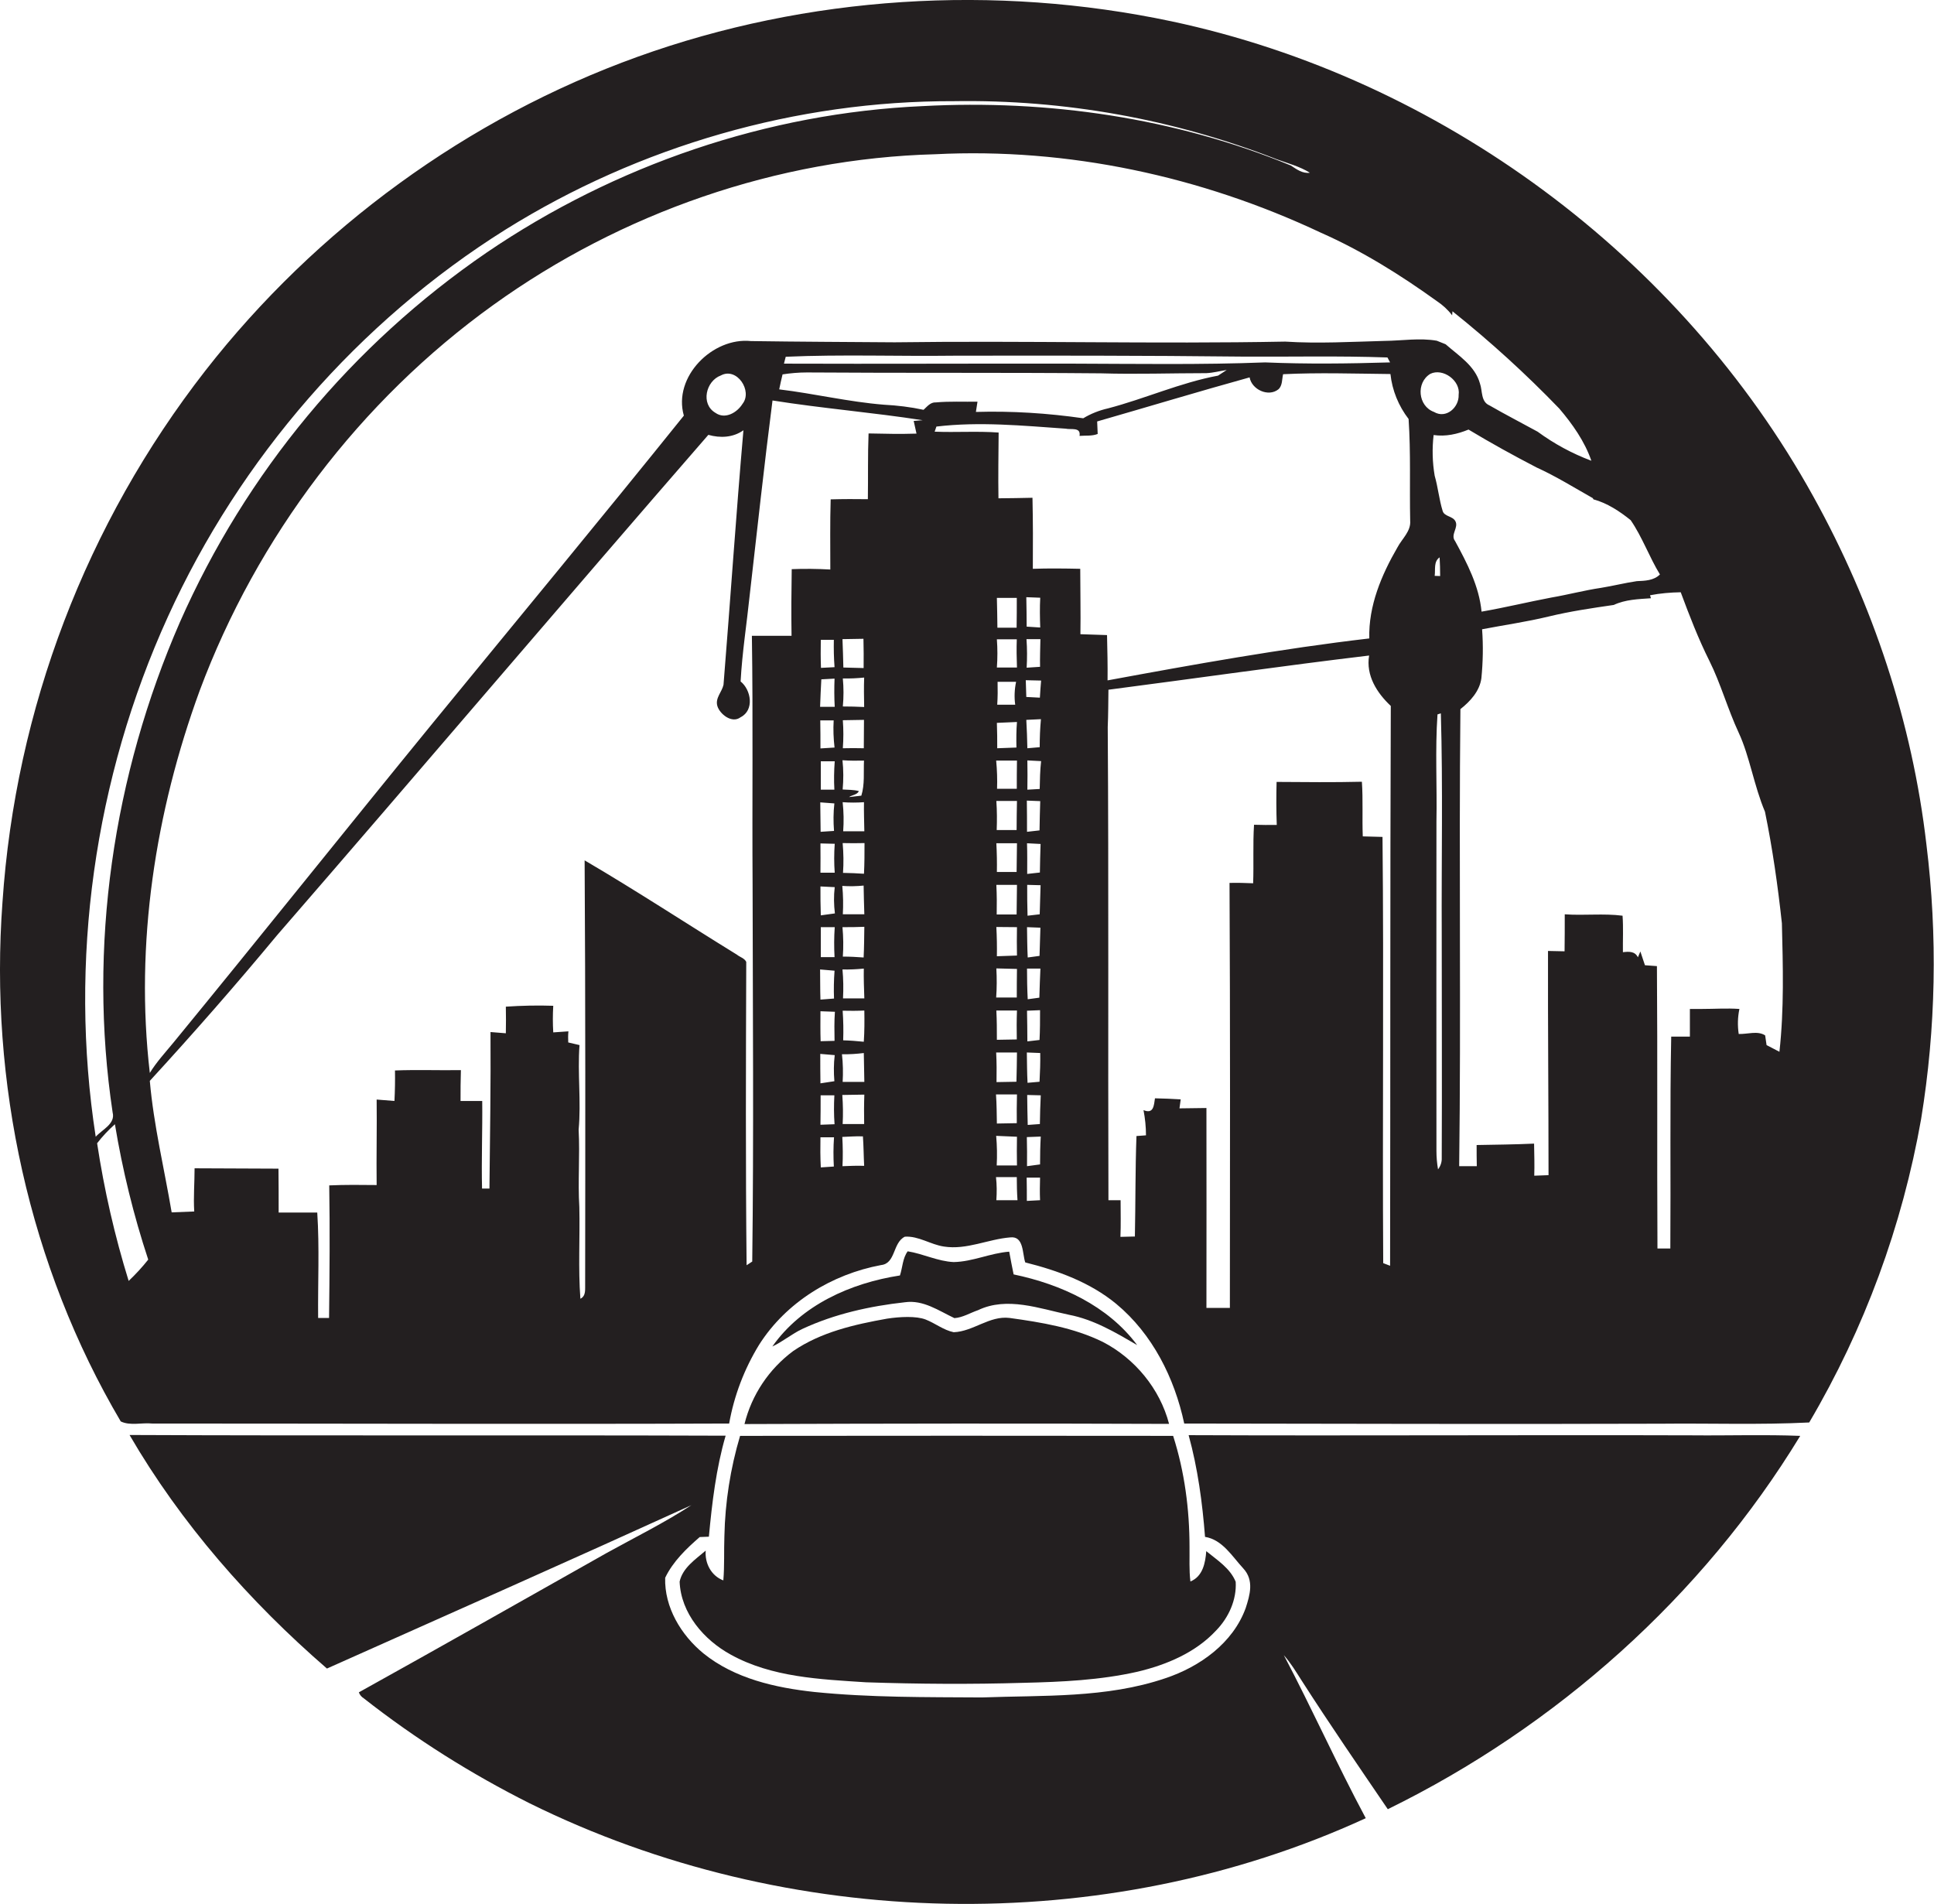
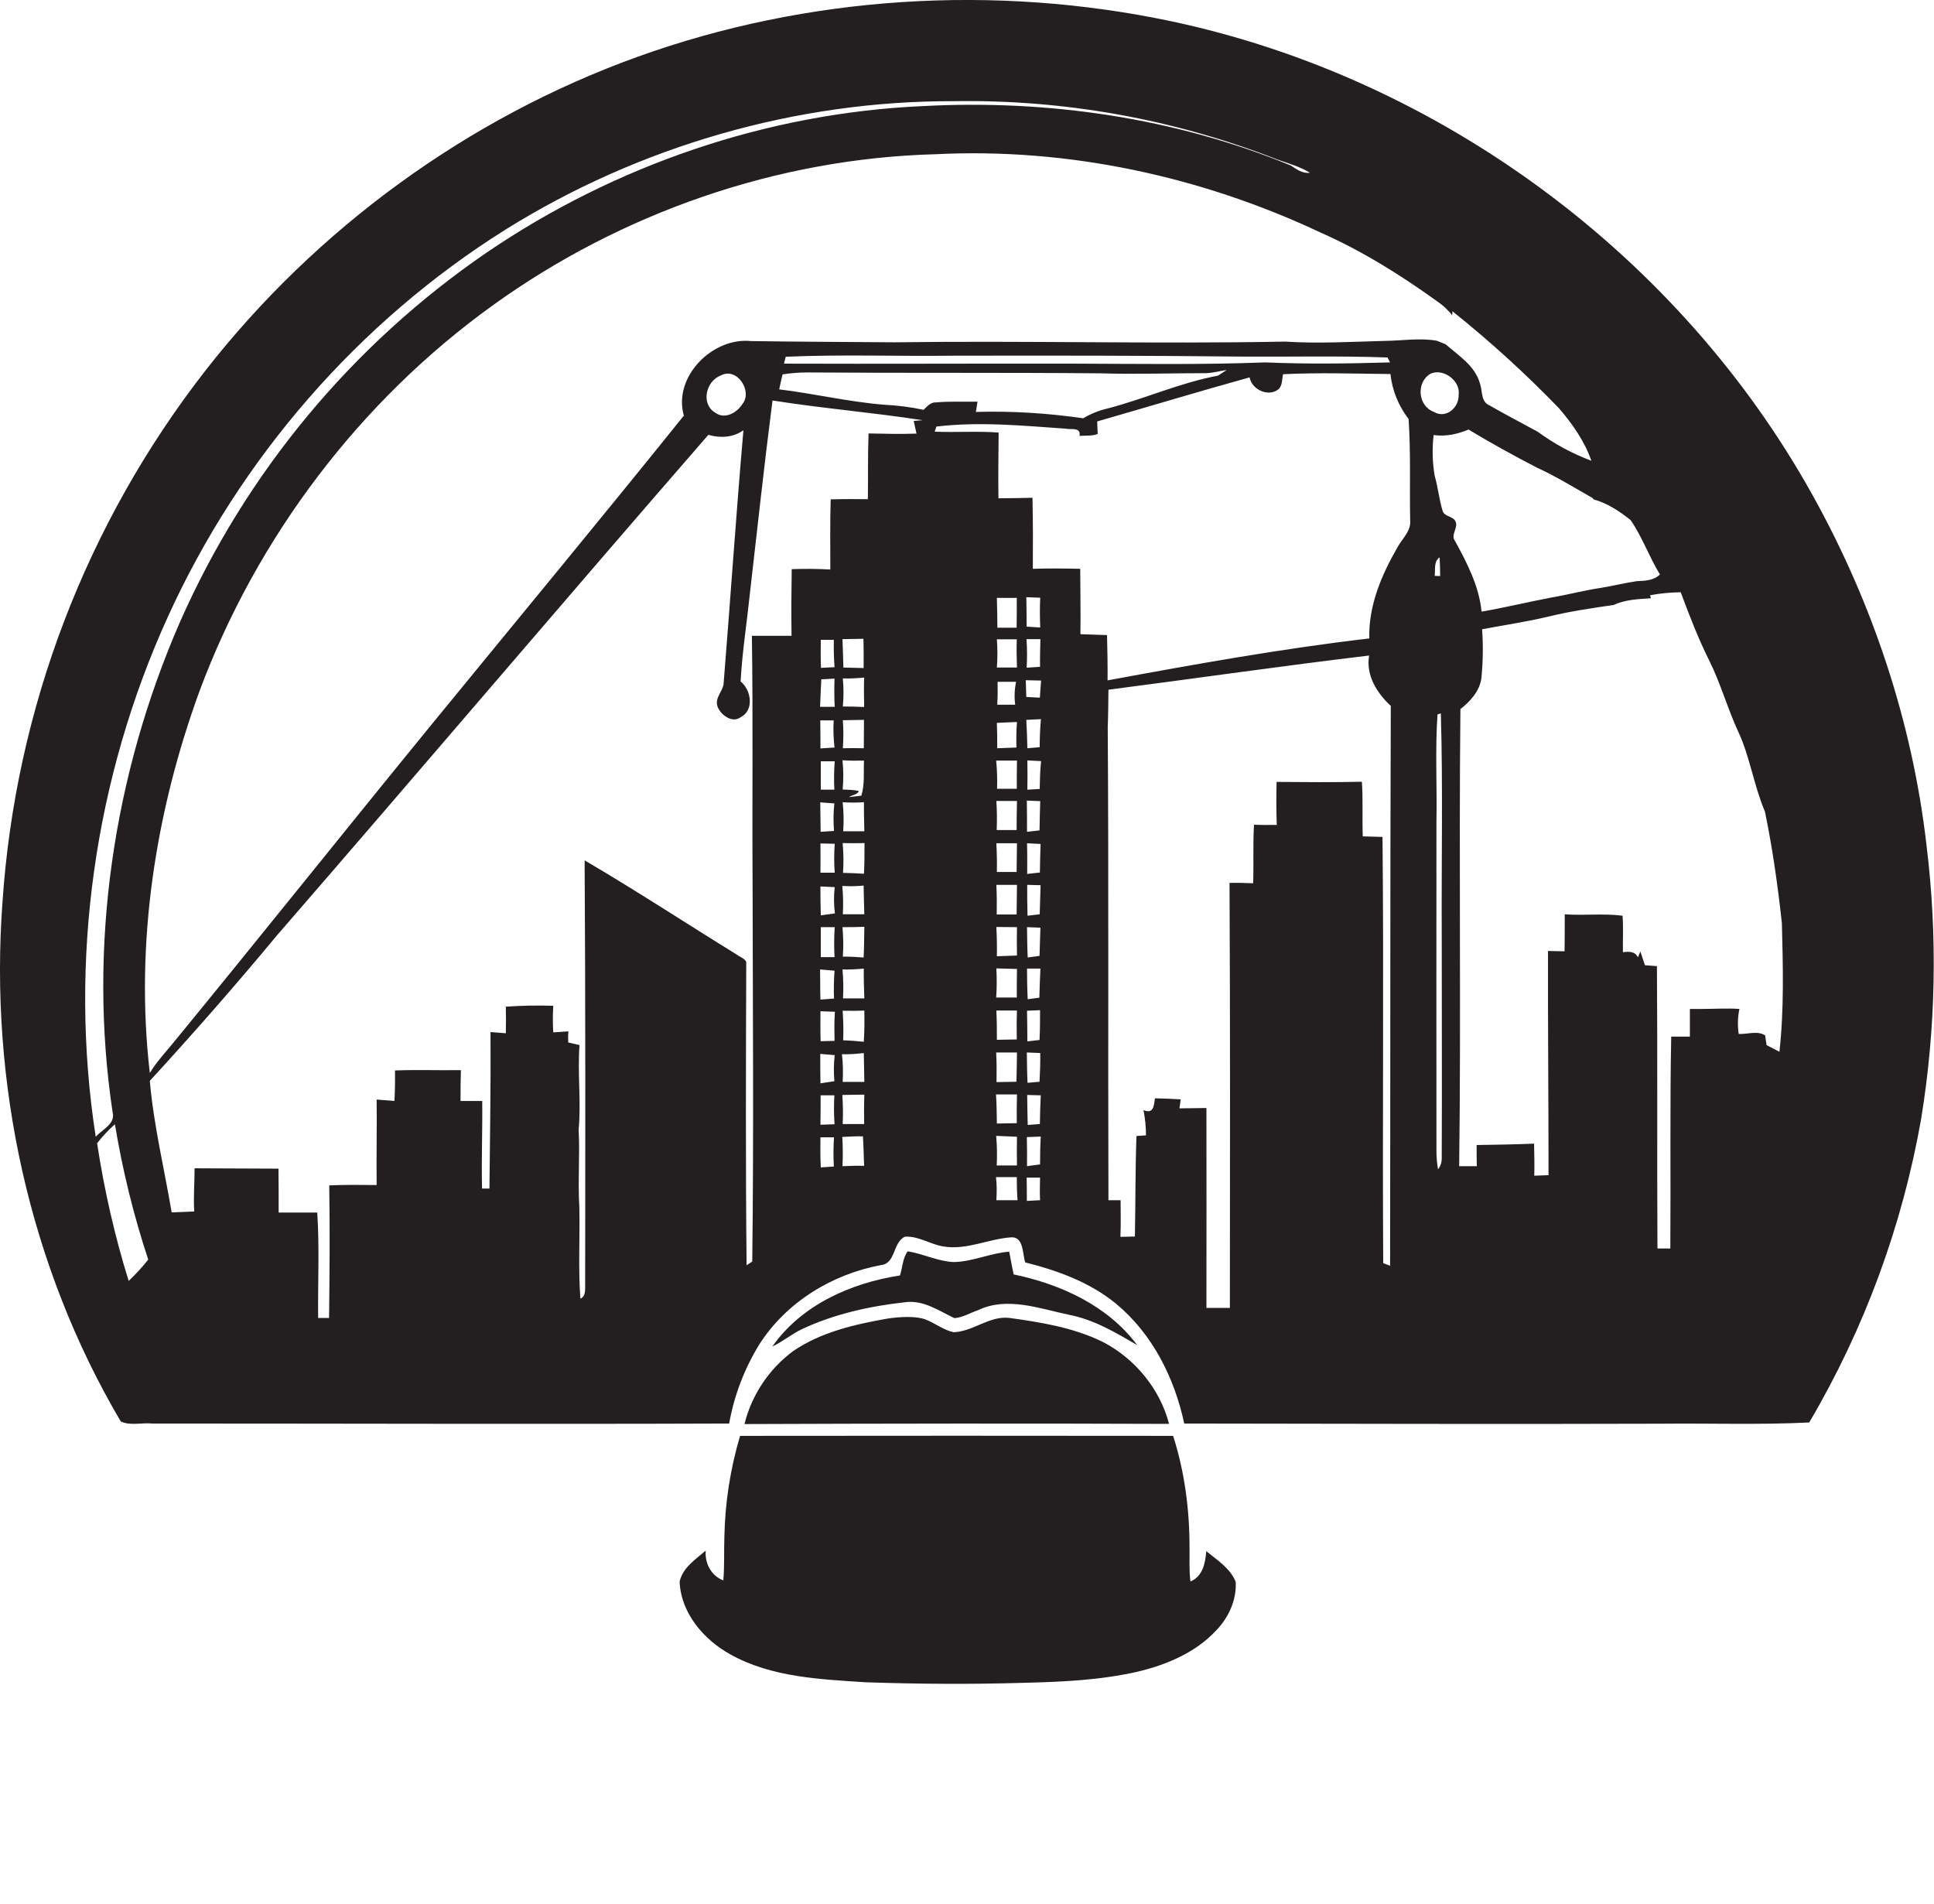
<svg xmlns="http://www.w3.org/2000/svg" version="1.1" id="Layer_1" x="0px" y="0px" viewBox="0 0 1097.3 1080" style="enable-background:new 0 0 1097.3 1080;" xml:space="preserve">
  <style type="text/css">
	.st0{fill:#231F20;}
</style>
  <title>biseeise_Construction_flat_black_logo_White_background_937b3e54-5d32-4975-b8c1-38787c808635</title>
  <path class="st0" d="M513.4,738.8c10.4-1.5,19.2,4.8,28.1,9c4.7-0.3,9-3,13.4-4.5c16.5-7.9,34.9-0.9,51.6,2.6  c14.1,2.7,26.5,10.1,38.7,17.2c-16.7-22.4-43.3-34.5-70.1-40.1c-0.9-4.3-1.7-8.6-2.5-12.9c-10.7,0.8-20.7,5.7-31.5,5.9  c-9-0.4-17.3-4.7-26.1-6.1c-2.9,3.9-2.9,9.2-4.4,13.7c-27.9,4.3-55.8,16.7-72.4,40.3c6-2.8,11.1-7.2,17.1-10  C473.6,745.4,493.5,741,513.4,738.8z" />
  <path class="st0" d="M663.3,807.8c-5.2-19.9-19.4-37.1-37.6-46.5c-16.5-8.1-34.8-11.1-52.9-13.6c-11.4-1.4-20.6,7.7-31.7,8.1  c-5.8-1.2-10.5-5.1-15.9-7.2s-14.7-1.6-21.9-0.5c-18.5,3.3-37.5,7.6-53.3,18.4c-13.7,10.2-23.5,24.8-27.6,41.4  C502.7,807.6,583,807.5,663.3,807.8z" />
-   <path class="st0" d="M960.4,814.3c-95.3-0.3-190.6,0.3-286-0.1c5.2,18.9,7.8,38.3,9.3,57.7c9.9,1.6,15.4,11.1,21.7,17.9  s3.7,15.2,1.4,22.4c-7.2,20-26.1,33.4-45.6,39.9c-33.5,11.4-69.3,9.6-104.1,10.9c-31.7-0.2-63.4,0.1-95-3.1  c-22.2-2.4-45.3-7.6-63-21.9c-12.7-10.4-22.2-26.2-21.7-42.9c4.4-9.2,12-16.5,19.6-23.1l5.2-0.2c1.8-19.3,4.1-38.7,9.5-57.3  c-112.7-0.4-225.5,0.1-338.2-0.4c29.2,50.2,68.1,94.5,112,132.5c69-30.8,138.1-61.4,206.8-92.7c-15.5,10.1-32.1,18.3-48.2,27.2  c-46.8,26.4-93.5,52.9-140.5,79c0.5,1.4,1.5,2.6,2.8,3.4c29.3,23,60.9,42.9,94.2,59.6c146.4,72.3,325.6,76.7,474.3,8.4  c-16.3-30.4-30.4-62-46.5-92.5c4,4.5,7.1,9.7,10.3,14.7c15.8,24.6,32.3,48.6,48.7,72.7c95.7-46.9,178.5-120.6,234-211.8  C1001.1,813.8,980.7,814.5,960.4,814.3z" />
  <path class="st0" d="M1093,479.1c-8-69.2-30.4-136.5-64.1-197.3C953.5,145.4,817.1,44.5,664.7,12.1C564.5-9.1,458.2-2.5,361.8,32.2  s-182.4,97.5-245.3,178.1C48.9,297.1,8.8,402.1,1.4,511.9c-7.5,101.9,15.1,206.3,67.1,294.5c5.3,2.6,12,0.6,17.8,1.2  c109.1,0,218.3,0.4,327.4,0c2.8-15.8,8.6-31,17-44.7c15.3-24.1,41.3-40,69.2-45.2c8.4-0.9,6.5-12.7,13.5-16.1  c7.8-0.5,14.6,4.5,22.2,5.6c12.9,2,25-4.2,37.6-5.2c7.8-0.9,6.8,9.3,8.5,14.2c18.4,4.6,36.8,11.3,51.6,23.5  c20.6,17.1,33.1,42.1,38.6,67.9c90.2,0.1,180.4,0.4,270.6,0.1c28-0.3,56.1,0.7,84-0.7c31.3-53.1,52.8-111.5,63.5-172.2  C1098.4,583.3,1099.4,530.9,1093,479.1z M54.3,644.9c-15.4-99.6-0.8-203.4,41-295.1c40.8-89.7,108.1-167.3,191.6-219.6  c75.8-47.3,165-73.1,254.4-72.8c62.6-1,124.9,10.2,183.2,33c6.3,2.3,12.9,4,18.7,7.6c-4.2,0.6-7.6-2-10.8-4.1  c-65.8-27.1-138-37.5-208.9-33.7c-88.1,3.9-174.6,33.5-247.4,83.1c-76.4,52.3-136.6,124.9-174,209.6  c-37.9,86.9-52.3,184.3-38.2,278.2C65.6,637.6,58,640.8,54.3,644.9z M73,726.7c-7.9-25.5-13.9-51.7-17.9-78.1  c3-3.9,6.4-7.5,10.1-10.8c4.3,26,10.6,51.7,18.9,76.8C80.7,718.9,77,722.9,73,726.7z M466,385.4l7.5-0.4c-0.2,5.3-0.2,10.7,0.1,16  h-8.3C465.5,395.7,465.7,390.6,466,385.4z M465.7,363h7.4c-0.1,5.2,0,10.3,0.4,15.5l-7.7,0.4C465.6,373.7,465.6,368.4,465.7,363z   M473.5,543h-7.8c0-5.7,0-11.3,0-17h7.9C473.2,531.8,473.2,537.4,473.5,543z M465.7,519.3c-0.2-5.5-0.2-10.9-0.2-16.4l8.1,0.4  c-0.6,5-0.5,10,0.1,14.9L465.7,519.3z M473.4,448h-7.7c0-5.4,0-10.8,0-16.1h7.9C473.2,437.3,473.1,442.6,473.4,448L473.4,448z   M473.4,455.8c-0.6,5.2-0.6,10.4-0.2,15.6l-7.6,0.5c-0.1-5.6-0.1-11.2-0.2-16.7L473.4,455.8z M473.6,495.1h-8.1  c0-5.5,0.1-11.1,0-16.6l8.1,0.2c-0.4,5.5-0.4,11,0,16.5V495.1z M473,408.7c-0.3,5.1-0.1,10.3,0.5,15.4l-8,0.5c0-5.3,0-10.6-0.1-15.9  H473z M473.5,550.7c-0.4,5.3-0.5,10.5-0.3,15.8l-7.7,0.6c-0.2-5.7-0.1-11.4-0.2-17.1L473.5,550.7z M473.1,661.8l-7.4,0.5  c-0.3-5.7-0.3-11.4-0.2-17.1h7.7C472.8,650.7,472.8,656.3,473.1,661.8z M465.5,638.1c0.1-5.6,0.1-11.1,0.1-16.7h7.8  c-0.3,5.5-0.3,10.9,0.1,16.4L465.5,638.1z M473.4,613.4l-7.9,1.2c-0.1-5.6-0.1-11.1-0.1-16.7l8.2,0.7  C473,603.5,473,608.4,473.4,613.4L473.4,613.4z M473.4,590.5l-7.8,0.2c-0.2-5.7-0.1-11.3-0.1-17l8.2,0.3c-0.4,5.4-0.3,11-0.2,16.5  H473.4z M478,550c4,0.1,8.1-0.1,12.1-0.5c-0.1,5.6,0.1,11.3,0.3,16.9h-12.1C478.6,560.9,478.5,555.4,478,550L478,550z M478,526  c4.1,0,8.3,0,12.4-0.2c-0.1,5.8-0.1,11.6-0.4,17.4c-3.9-0.3-7.9-0.5-11.8-0.5C478.6,537.1,478.5,531.6,478,526z M478.1,478.3  c4.1,0.1,8.2,0.1,12.4,0c0,5.8,0,11.6-0.3,17.4c-3.9-0.3-7.9-0.4-11.9-0.5C478.7,489.6,478.6,483.9,478.1,478.3z M478.4,471.6  c0.4-5.5,0.3-11-0.3-16.5c4,0.3,8.1,0.3,12.1,0c-0.1,5.5,0.1,11,0.2,16.5H478.4L478.4,471.6z M490.3,401.1  c-4.1-0.2-8.1-0.3-12.1-0.3c0.5-5.3,0.5-10.6,0-15.9c4,0.1,8.1-0.1,12.1-0.5C490.1,389.9,490.2,395.5,490.3,401.1L490.3,401.1z   M478.2,408.6l12-0.2c-0.1,5.4,0,10.7-0.1,16.1c-4-0.1-7.9-0.1-11.9,0C478.6,419.2,478.6,413.9,478.2,408.6L478.2,408.6z M490,379  l-11.5-0.3c-0.1-5.4-0.3-10.7-0.5-16.1l11.9-0.2C490,368,490.1,373.5,490,379z M490.2,431.5c-0.3,6.7,0.5,13.5-1.5,19.9l-7,0.8  c1.7-1.2,4.7-1.3,5.6-3.4c-3-0.8-6.1-0.7-9.2-0.9c0.5-5.5,0.5-11.1-0.1-16.6C482.1,431.6,486.2,431.6,490.2,431.5L490.2,431.5z   M490,502.4c0.1,5.4,0.2,10.8,0.4,16.3h-12.2c0.3-5.4,0.2-10.7-0.3-16.1c4.1,0.3,8.1,0.2,12.2-0.2H490z M490.1,597.4  c0.1,5.5,0.2,10.9,0.3,16.4h-12.3c0.3-5.2,0.2-10.5-0.4-15.7c4.2,0.1,8.4-0.2,12.5-0.7H490.1z M490.4,621  c-0.2,5.6-0.2,11.1-0.1,16.7h-12.2c0.3-5.5,0.2-11-0.2-16.5L490.4,621z M478,661.6c0.3-5.5,0.2-11.1-0.1-16.6  c3.9-0.1,7.8-0.5,11.7-0.3c0.4,5.5,0.4,11.1,0.7,16.7c-3.9-0.1-8.1,0-12.2,0.2L478,661.6L478,661.6z M490,591  c-3.9-0.4-7.8-0.7-11.6-0.8c0.2-5.6,0.1-11.2-0.3-16.8c4.1,0.1,8.2,0.1,12.3-0.1c0.1,5.9,0.1,11.8-0.3,17.7L490,591L490,591z   M520,246c-9.1,0.3-18.1,0.1-27.2-0.1c-0.5,12.4-0.2,24.9-0.4,37.3c-7-0.1-14-0.1-21.1,0.1c-0.4,13.2-0.2,26.5-0.2,39.8  c-7.3-0.4-14.6-0.5-21.9-0.2c-0.2,12.6-0.3,25.2-0.1,37.8h-22.5c0.7,47.1,0.1,94.3,0.4,141.4c0.1,71.2,0.7,142.4-0.2,213.6l-3.2,2.1  c-0.6-57.3-0.4-114.8-0.2-172.1c-1-2.1-3.6-2.7-5.3-4.1c-28.9-17.8-57.2-36.4-86.4-53.5c0.5,80.1,0.4,160.2,0.3,240.2  c-0.1,3.1,0.6,6.9-2.7,8.5c-1.3-17.3-0.2-34.7-0.6-52c-0.9-14.7,0.4-29.3-0.4-43.9c1.5-16-0.7-32,0.5-48l-6.4-1.5  c-0.1-2.1-0.1-4.2,0.1-6.3l-8.6,0.6c-0.3-5-0.3-10.1,0-15.1c-9-0.3-17.9-0.1-26.9,0.5c0.1,5,0.1,10.1,0,15.1l-8.7-0.7  c0.2,29.6-0.3,59.2-0.6,88.8h-4.2c-0.4-16.6,0.3-33.2,0.1-49.7h-12.3c0-5.9,0-11.7,0.2-17.5c-12.5,0.2-24.9-0.3-37.4,0.2  c0.1,5.8,0,11.5-0.3,17.3l-10.1-0.8c0.2,16.2-0.2,32.3,0,48.5c-9-0.1-18-0.2-26.9,0.2c0.4,25.1,0.2,50.2-0.1,75.2h-6.2  c-0.2-19.9,0.8-39.9-0.5-59.8h-21.9c0-8.3,0-16.6-0.1-24.9l-47.6-0.2c0,8.2-0.7,16.3-0.2,24.5l-12.8,0.5  C93.2,663,87.2,638.4,85,613.2c24.7-26.9,48.8-54.4,72.1-82.5c81.9-94.4,162.8-189.7,244.8-284c6.7,1.9,14,1.6,19.9-2.6  c-4.2,48.1-7.4,96.3-11.3,144.4c-0.9,4.1-4.8,7.5-3.5,12s8.2,10.2,13.2,6.4c7.9-4,6-15.5,0-20.3c0.9-16.5,3.5-32.9,5.2-49.3  c4.2-36.7,8.2-73.5,12.9-110.1c28.3,4.5,56.9,6.8,85.2,11.2l-5.1,0.4L520,246z M409,213c9.1-4.9,18.1,8.8,12.3,16.1  c-3.1,5-9.9,9-15.4,5.1C397.4,229.2,400.5,216.1,409,213z M501.5,229.6c-20-1.6-39.5-6.3-59.4-8.7c0.6-2.9,1.2-5.7,1.9-8.5  c4.6-0.7,9.2-1.1,13.8-1.1c55.6,0.4,111.2,0,166.8,0.5c20,0.6,39.9-0.1,59.9-0.1c3.9-0.2,7.6-1.2,11.5-1.8l-4.9,3.2  c-21.4,4-41.5,13.1-62.5,18.6c-4.9,1.1-9.7,3-14,5.6c-20.2-2.9-40.5-4.2-60.9-3.6l0.9-5.8c-7.9,0.1-15.8-0.3-23.6,0.4  c-3.1-0.2-5,2.4-7,4.2C516.6,230.9,509.1,230,501.5,229.6z M444.8,206.3l1-3.9c31.7-1.4,63.5-0.2,95.3-0.6  c54.3-0.1,108.6-0.1,162.9,0.5c27.7,0.2,55.5-0.5,83.2,0.5l1.5,2.8c-23.6,0.7-47.3,1-70.9,0c-36.3,1.4-72.7,0.8-109.1,0.7  c-54.5-0.1-109.2,0.2-163.8,0H444.8z M565.3,680.9c0.3-4.4,0.3-8.7-0.2-13.1h11.8c0,4.4,0.1,8.8,0.4,13.1H565.3z M565.6,362.7h11.3  c-0.2,5.3-0.1,10.6,0.1,16h-11.4C566,373.4,566,368,565.6,362.7z M565.6,339.2h11.3c0,5.6,0,11.2-0.1,16.9h-10.9  C565.9,350.6,565.7,344.9,565.6,339.2z M576.9,637.2l-11.3,0.2c-0.1-5.5-0.1-11-0.5-16.5H577C576.9,626.4,576.8,631.9,576.9,637.2  L576.9,637.2z M565.3,549.4l11.7,0.3c-0.1,5.4-0.1,10.8-0.1,16.2h-11.7C565.6,560.4,565.6,554.9,565.3,549.4z M565.3,454.4H577  c-0.1,5.5-0.2,11-0.2,16.5h-11.3C565.7,465.5,565.7,460,565.3,454.4L565.3,454.4z M565.3,502H577c-0.1,5.6-0.1,11.2-0.2,16.8h-11.3  C565.6,513.3,565.6,507.7,565.3,502L565.3,502z M577,526c-0.1,5.4-0.1,10.7,0,16.1l-11.4,0.4c0.1-5.5,0-11.1-0.3-16.6L577,526  L577,526z M576.9,589.7l-11.3,0.2c0-5.5,0-11.1-0.3-16.6H577C576.8,578.8,576.8,584.2,576.9,589.7z M577,597.1  c-0.1,5.5-0.1,11-0.3,16.6l-11.3,0.2c0.1-5.6,0.1-11.2-0.2-16.8H577z M576.8,494.7h-11.2c0.1-5.4,0-10.9-0.3-16.3H577  C576.9,483.7,576.9,489.2,576.8,494.7L576.8,494.7z M576,399.8h-10.2c0.3-4.4,0.3-8.7,0.2-13h10.5  C575.6,391.1,575.4,395.5,576,399.8z M577,409.6c-0.4,4.8-0.4,9.7-0.3,14.5l-10.9,0.4c0-4.8,0-9.6-0.2-14.4L577,409.6z M577,431.6  c-0.1,5.3-0.1,10.6-0.1,15.9h-11.2c0.2-5.3,0-10.7-0.5-16H577V431.6z M577,644.9c-0.1,5.4-0.1,10.8,0,16.3h-11.5  c0.3-5.6,0.2-11.2-0.3-16.8L577,644.9z M590.1,680.9l-7.5,0.4c0-4.4,0-8.8-0.1-13.2h7.6C590,672.3,589.9,676.5,590.1,680.9  L590.1,680.9z M590.1,660.6l-7.4,1c0.1-5.5,0-11-0.1-16.5l7.9-0.3C590.2,650,590.1,655.2,590.1,660.6L590.1,660.6z M590.2,597.4  c0.1,5.4-0.1,10.9-0.4,16.3l-6.8,0.6c-0.3-5.7-0.3-11.5-0.4-17.2L590.2,597.4z M582.7,573.4l7.4-0.3c0,5.6,0,11.3-0.3,16.9l-6.9,0.8  C582.9,585,582.8,579.1,582.7,573.4L582.7,573.4z M589.7,566l-6.6,0.9c-0.3-5.8-0.4-11.6-0.4-17.4h7.6  C590,555,589.9,560.5,589.7,566L589.7,566z M589.8,542.3l-6.7,0.9c-0.3-5.8-0.3-11.5-0.4-17.2l7.6,0.3  C590.1,531.5,590,536.9,589.8,542.3L589.8,542.3z M582.8,502l7.6,0.2c-0.2,5.5-0.3,11-0.5,16.5l-6.9,0.8  C582.8,513.6,582.8,507.8,582.8,502L582.8,502z M590,495l-7.2,0.8c0-5.8,0.1-11.6-0.1-17.4l7.7,0.4C590.2,484.1,590.1,489.6,590,495  z M589.8,471.1l-7.1,0.8c0-5.9,0-11.8-0.1-17.7l7.6,0.3C590,460.1,589.9,465.6,589.8,471.1L589.8,471.1z M590,637.7l-6.9,0.5  c-0.2-5.7-0.2-11.4-0.3-17l7.7,0.2C590.2,626.8,590.1,632.2,590,637.7z M589.9,447.6l-7,0.4c0.1-5.5,0.1-11.1,0-16.6l7.8,0.4  C590.1,437.1,590,442.3,589.9,447.6z M589.9,423.9l-7,0.6c-0.1-5.4-0.3-10.7-0.6-16.1l8.3-0.4C590.1,413.3,589.9,418.6,589.9,423.9z   M590,395.8l-7.7-0.4c-0.1-3.2-0.2-6.4-0.3-9.5l8.7,0.2C590.4,389.3,590.2,392.6,590,395.8z M590.2,356l-7.7-0.5  c0-5.6-0.1-11.1-0.2-16.7l7.9,0.3C589.9,344.8,590,350.4,590.2,356L590.2,356z M590.1,378.3l-7.6,0.5c0.3-5.4,0.3-10.8-0.1-16.2h7.9  C590.2,367.9,590,373.1,590.1,378.3L590.1,378.3z M788.7,718.1l-3.9-1.5c-0.5-80.6,0.4-161.2-0.4-241.8l-11.2-0.3  c-0.4-10.3,0.2-20.7-0.5-31c-16.1,0.4-32.3,0.2-48.4,0.1c-0.2,8.1-0.2,16.3,0.1,24.4c-4.3,0.1-8.6,0-12.9-0.1  c-0.7,11-0.1,22.1-0.5,33.2c-4.5-0.2-9-0.3-13.4-0.2c0.4,80.3,0.3,160.7,0.2,241.1h-13.3c0-37.8,0.1-75.6,0-113.4l-15.3,0.2l0.7-5.1  c-4.9-0.3-9.7-0.5-14.6-0.6c-0.6,4.1-0.8,9.1-6.5,6.7c0.9,4.7,1.4,9.5,1.4,14.3l-5.4,0.4c-0.7,19-0.5,38-0.9,57l-8.2,0.2  c0.3-6.9,0.1-13.8,0.1-20.8h-6.9c-0.3-89.5,0.2-179-0.4-268.4c0.3-7.1,0.3-14.1,0.4-21.2c49.3-6.4,98.5-13.5,147.9-19.4  c-1.9,11.3,4.4,21.2,12.3,28.6C788.7,506.5,788.9,612.3,788.7,718.1z M792.9,310.5c-9.1,15.7-16.5,33.2-16,51.7  c-49.8,5.8-99.2,14.7-148.5,23.8c0.1-8.6-0.1-17.2-0.3-25.7l-15.1-0.5c0.2-12.4-0.1-24.7-0.1-37.1c-9-0.2-18-0.3-26.9,0  c0.1-13.4,0.1-26.8-0.2-40.3c-6.5,0.2-12.9,0.2-19.3,0.3c-0.2-12.4,0-24.9,0.1-37.3c-12.1-0.9-24.2,0-36.3-0.5l1-2.9  c24.5-2.9,49-0.5,73.4,1.2c2.8,0.7,8.7-1.1,7.8,4.1c3.4-0.3,7,0.2,10.3-1.1c-0.1-1.8-0.2-5.3-0.3-7.1c28.9-8.3,57.6-17,86.5-25  c1.2,6.9,10.6,11.3,16.3,6.8c2.4-2.1,2-5.7,2.7-8.6c20.3-1,40.6-0.3,60.9-0.1c1,9.3,4.6,18.1,10.3,25.5c1.3,19.2,0.5,38.5,0.9,57.7  C800.6,301.4,795.5,305.6,792.9,310.5L792.9,310.5z M785.6,193.4c-18.8,0.5-37.6,1.6-56.4,0.4c-73.9,1.4-147.8-0.6-221.6,0.4  c-27.2-0.2-54.3-0.3-81.5-0.7c-21.8-2.3-44.4,20.3-38.1,42.3c-47.1,58.6-95.1,116.5-142.7,174.7c-49.2,60.2-97.6,120.9-146.9,181  c-4.6,5.6-9.6,11-13.4,17.2c-8.5-73.2,3.1-148,28.3-216.9c32.5-87.1,91-164.5,166.6-218.8c72.7-52.3,161.1-83.1,250.8-85.5  c75.1-3.8,150.8,12.5,218.7,44.5c23.3,10.3,45.1,23.9,65.8,38.8c3.3,2.2,6.3,4.9,8.7,8.1l0.2-2.3c21.4,17.1,41.6,35.5,60.6,55.2  c7.5,8.8,14.4,18.6,18.2,29.6c-10.9-4.1-21.1-9.6-30.5-16.5c-9.1-5-18.3-9.7-27.3-14.9c-5-2.1-3.9-8.2-5.4-12.4  c-2.8-10.1-12.1-15.8-19.5-22.3l-5-2C805.5,191.6,795.5,193.3,785.6,193.4L785.6,193.4z M811.5,212.1c7.1-3.5,17.3,3.8,16.1,11.9  c0.3,7.1-7.1,13.8-14,9.7C804.5,230.4,803.3,217.1,811.5,212.1L811.5,212.1z M818,529.7c0,42.4,0.2,84.9,0,127.3  c0.1,2.3-0.7,4.6-2.1,6.4c-0.6-3.5-0.9-7-0.9-10.5c-0.1-62.3,0-124.5,0-186.8c0.4-20.3-0.8-40.6,0.6-60.8l1.9-0.6  C818.7,446.3,817.8,488.1,818,529.7z M814,326.7c0.5-3.6-0.7-8.1,2.8-10.5c0.2,3.5,0.3,7.1,0.3,10.6L814,326.7z M825.7,295.6  c-1.6-2.9-6.3-2.5-7.2-5.8c-2-6.5-2.6-13.3-4.5-19.9c-1.3-7.6-1.5-15.4-0.6-23.1c6.8,1,13.5-0.5,19.8-3.1  c12.6,7.6,25.5,14.7,38.6,21.5c11,5,21.3,11.4,31.9,17.4l0.4,0.7c7.8,2.1,14.9,6.8,21.1,11.8c6.6,9.6,10.5,20.8,16.6,30.8  c-3.5,3.5-8.5,3.6-13.1,3.8c-6.8,1-13.5,2.7-20.3,3.8c-9.5,1.4-18.8,3.9-28.2,5.5c-13.2,2.5-26.3,5.7-39.6,8  c-1.4-14.5-8.2-27.5-15-40C822.7,303.3,827.8,299.3,825.7,295.6z M1009.6,596.7l-7.3-3.8l-0.8-5.5c-4.3-2.8-10.1-0.6-15-0.8  c-0.7-4.7-0.6-9.5,0.4-14.2c-7.1-0.5-14.1,0-21.2,0h-6.9c0,5.2,0,10.4,0,15.7h-10.6c-0.8,40.1-0.2,80.1-0.5,120.2h-7.3  c-0.3-53.4,0.1-106.8-0.3-160.2l-6.8-0.5l-2.6-7.8l-1.4,3.3c-1.7-3.5-5.1-3.3-8.5-2.9c-0.1-6.9,0.3-13.8-0.2-20.7  c-10.8-1.4-21.9,0-32.8-0.8c0,7,0,14-0.1,21l-9.4-0.2c-0.1,42.4,0.3,84.8,0.3,127.2l-8.1,0.3c0.2-6.1,0-12.2-0.1-18.2  c-10.9,0.5-21.8,0.6-32.6,0.8c0,4,0,8,0.1,12h-10c1.1-86.4-0.2-172.9,0.7-259.3c5.6-4.4,10.9-10.2,11.9-17.5  c0.9-9.2,1.1-18.5,0.4-27.8c12.5-2.4,25.2-4.2,37.6-7.2s24.7-4.8,37.1-6.6c6.6-3.1,14-3.3,21.1-3.8l-0.5-1.7  c5.7-1.1,11.6-1.6,17.4-1.7c4.9,13.2,10,26.4,16.3,39s10.4,27.4,16.6,40.7s8.7,30.2,14.9,44.8c4.3,20.9,7.3,42.1,9.6,63.3  C1011.6,548,1012.3,572.4,1009.6,596.7z" />
  <path class="st0" d="M411,871.5c-0.3,8.4,0.1,16.8-0.6,25.1c-6.9-2.6-10.6-9.8-10-16.9c-5.7,4.9-13.1,9.7-14.8,17.6  c0.7,17.9,13.8,33.1,29,41.4c23.3,12.9,50.7,14,76.7,15.7c29.8,1,59.7,1.2,89.5,0.3c21.6-0.5,43.4-1.5,64.6-6.3  c16.4-3.9,32.9-10.8,44.6-23.4c7.1-7.3,11.7-17.4,11.1-27.6c-3.1-7.7-10.5-12.3-16.7-17.4c-0.5,6.7-2,14.4-9,17.2  c-0.8-6.5-0.4-13.1-0.5-19.6c0-21.3-2.8-42.7-9.3-63c-81.9-0.1-163.8-0.1-245.7,0C414.4,833.1,411.4,852.2,411,871.5z" />
</svg>